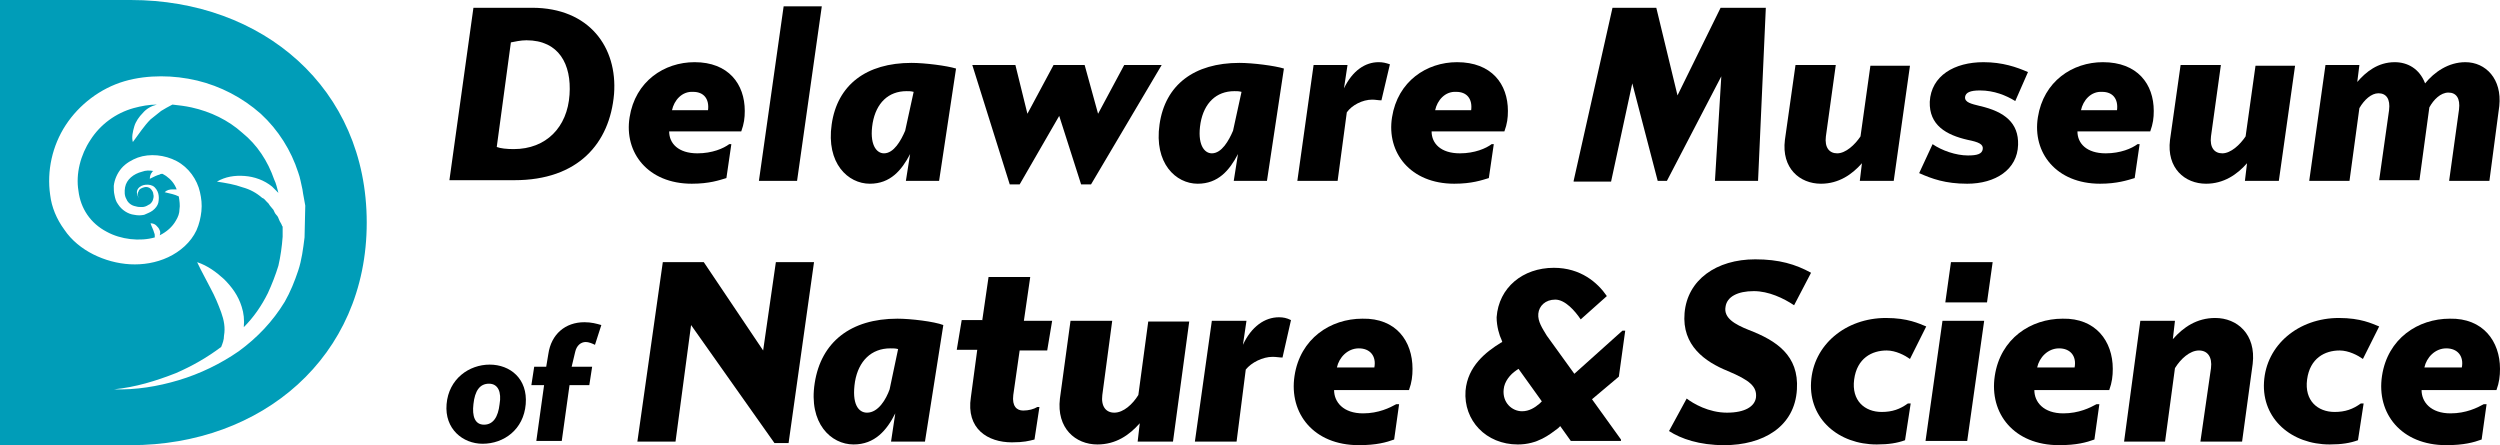
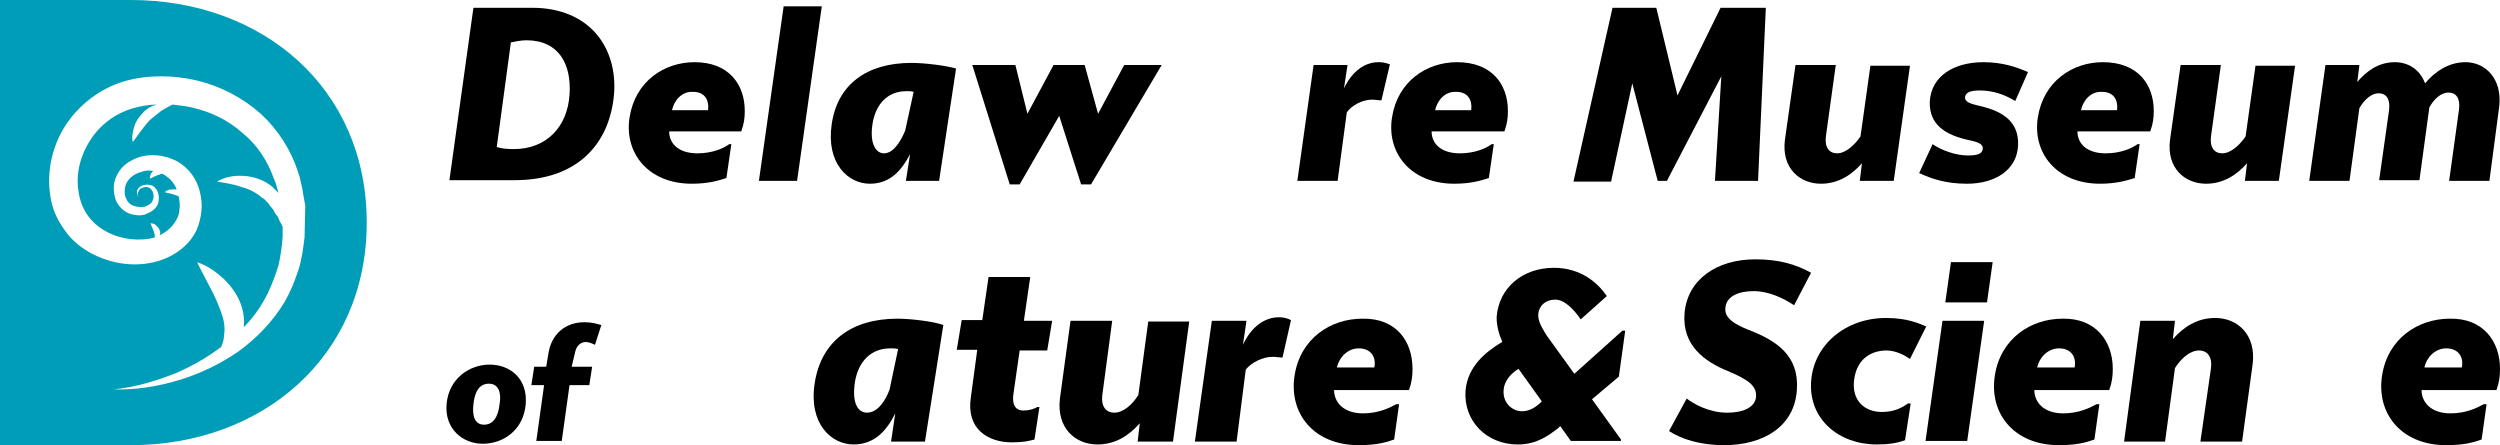
<svg xmlns="http://www.w3.org/2000/svg" xmlns:xlink="http://www.w3.org/1999/xlink" version="1.1" id="wordmark" x="0px" y="0px" viewBox="0 0 353.8 63" style="enable-background:new 0 0 353.8 63;" xml:space="preserve">
  <style type="text/css"> .st0{clip-path:url(#SVGID_00000080201586917556736910000015956770386802708368_);fill:#009DB8;} </style>
  <g>
    <g>
      <path d="M75.3,1.1c8.1,0,12.1,5.6,11.6,12.2c-0.6,7-5.1,12.2-14.1,12.2h-9.2L67,1.1H75.3z M70.3,20.8c0.5,0.2,1.4,0.3,2.4,0.3 c4.6,0,7.6-3.1,7.9-7.7c0.3-4.3-1.5-7.7-6.1-7.7c-0.8,0-1.7,0.2-2.2,0.3L70.3,20.8z" />
      <path d="M105.4,15.7c0,1-0.1,1.8-0.5,2.9H94.7c0,1.7,1.3,3.1,4,3.1c2.1,0,3.7-0.7,4.5-1.3h0.3l-0.7,4.8c-1,0.3-2.4,0.8-4.9,0.8 c-6.2,0-9.6-4.4-8.8-9.4c0.8-5.1,4.9-7.8,9.2-7.8C103.1,8.8,105.4,11.9,105.4,15.7z M95.1,15.6h5.1c0.2-1.6-0.6-2.6-2.1-2.6 C96.5,12.9,95.4,14.2,95.1,15.6z" />
      <path d="M110.9,0.9h5.4l-3.5,24.7h-5.4L110.9,0.9z" />
      <path d="M132.9,25.6h-4.7l0.6-3.8c-1.2,2.3-2.8,4.2-5.7,4.2c-3.1,0-6.2-2.9-5.4-8.4c0.8-5.6,4.9-8.7,11.3-8.7c1.9,0,5,0.4,6.3,0.8 L132.9,25.6z M128.1,18.5l1.2-5.5c-0.4-0.1-0.6-0.1-1-0.1c-2.6,0-4.3,1.7-4.8,4.5c-0.5,3,0.5,4.3,1.6,4.3 C126.5,21.7,127.5,19.9,128.1,18.5z" />
      <path d="M164.4,9.2l-10,16.9h-1.4l-3.1-9.7l-5.6,9.7h-1.4l-5.3-16.9h6.1l1.7,6.9l3.7-6.9h4.4l1.9,6.9l3.7-6.9H164.4z" />
-       <path d="M179.3,25.6h-4.7l0.6-3.8c-1.2,2.3-2.8,4.2-5.7,4.2c-3.1,0-6.2-2.9-5.4-8.4c0.8-5.6,4.9-8.7,11.3-8.7c1.9,0,5,0.4,6.3,0.8 L179.3,25.6z M174.5,18.5l1.2-5.5c-0.4-0.1-0.6-0.1-1-0.1c-2.6,0-4.3,1.7-4.8,4.5c-0.5,3,0.5,4.3,1.6,4.3 C172.9,21.7,173.9,19.9,174.5,18.5z" />
      <path d="M185.9,9.2h4.8l-0.5,3.3c1.2-2.5,3-3.7,4.9-3.7c0.6,0,1,0.1,1.6,0.3l-1.2,5.1c-0.4,0-0.9-0.1-1.3-0.1 c-1.4,0-2.9,0.8-3.6,1.8l-1.3,9.7h-5.7L185.9,9.2z" />
      <path d="M213.4,15.7c0,1-0.1,1.8-0.5,2.9h-10.3c0,1.7,1.3,3.1,4,3.1c2.1,0,3.7-0.7,4.5-1.3h0.3l-0.7,4.8c-1,0.3-2.4,0.8-4.9,0.8 c-6.2,0-9.6-4.4-8.8-9.4c0.8-5.1,4.9-7.8,9.2-7.8C211.1,8.8,213.4,11.9,213.4,15.7z M203.1,15.6h5.1c0.2-1.6-0.6-2.6-2.1-2.6 C204.5,12.9,203.4,14.2,203.1,15.6z" />
      <path d="M222.7,25.6l5.5-24.5h6.2l3,12.4l6.1-12.4h6.4l-1.1,24.5h-6.1l0.9-14.8l-7.7,14.8h-1.3L231,11.8l-3,13.9H222.7z" />
      <path d="M268,25.6h-4.8l0.3-2.5c-1.4,1.6-3.3,2.9-5.8,2.9c-3,0-5.6-2.2-5.1-6.2l1.5-10.6h5.7l-1.4,10.1c-0.2,1.6,0.5,2.4,1.6,2.4 c1.2,0,2.5-1.2,3.3-2.4l1.4-10h5.6L268,25.6z" />
      <path d="M285.2,14.3c-1.3-0.8-3-1.5-5-1.5c-1.4,0-2,0.3-2.1,0.9c-0.1,0.8,0.9,1,2.1,1.3c3.5,0.8,5.5,2.4,5.4,5.5 c-0.1,3.5-3.2,5.5-7.2,5.5c-3.1,0-5-0.7-6.8-1.5l1.9-4.1c1.3,0.9,3.3,1.6,5,1.6c1.3,0,2-0.2,2.1-0.9c0.1-0.7-0.6-1-2.1-1.3 c-3.1-0.7-5.5-2.1-5.4-5.4c0.2-3.7,3.5-5.6,7.6-5.6c2.7,0,4.7,0.7,6.3,1.4L285.2,14.3z" />
      <path d="M304.8,15.7c0,1-0.1,1.8-0.5,2.9h-10.3c0,1.7,1.3,3.1,4,3.1c2.1,0,3.7-0.7,4.5-1.3h0.3l-0.7,4.8c-1,0.3-2.5,0.8-4.9,0.8 c-6.2,0-9.6-4.4-8.8-9.4c0.8-5.1,4.9-7.8,9.2-7.8C302.5,8.8,304.8,11.9,304.8,15.7z M294.5,15.6h5.1c0.2-1.6-0.6-2.6-2.1-2.6 C295.9,12.9,294.8,14.2,294.5,15.6z" />
      <path d="M322.5,25.6h-4.8l0.3-2.5c-1.4,1.6-3.3,2.9-5.8,2.9c-3,0-5.6-2.2-5.1-6.2l1.5-10.6h5.7l-1.4,10.1 c-0.2,1.6,0.5,2.4,1.6,2.4c1.2,0,2.5-1.2,3.3-2.4l1.4-10h5.6L322.5,25.6z" />
      <path d="M338.1,15.6c0.2-1.6-0.4-2.4-1.5-2.4c-1,0-2,0.9-2.7,2.1l-1.4,10.3h-5.7l2.3-16.4h4.8l-0.3,2.4c1.2-1.4,2.9-2.8,5.3-2.8 c1.8,0,3.5,0.9,4.3,3c1.3-1.6,3.3-3,5.7-3c2.9,0,5.2,2.4,4.8,6.2l-1.4,10.6h-5.7l1.4-10.1c0.2-1.6-0.4-2.4-1.5-2.4 c-1.1,0-2.1,1-2.7,2.1l-1.4,10.3h-5.7L338.1,15.6z" />
      <path d="M63.2,57.2c0.3-3.6,3.2-5.6,6.1-5.6c2.9,0,5.4,2,5.1,5.6s-3.1,5.6-6.1,5.6C65.5,62.8,62.9,60.7,63.2,57.2z M70.7,57.2 c0.3-1.7-0.2-2.9-1.5-2.9c-1.3,0-2,1-2.2,2.9c-0.2,1.7,0.2,2.9,1.5,2.9C69.8,60.1,70.5,59,70.7,57.2z" />
      <path d="M80.9,51.9h2.9l-0.4,2.6h-2.8l-1.1,7.9h-3.6l1.1-7.9h-1.8l0.4-2.6h1.7l0.3-1.8c0.4-2.8,2.4-4.5,5.1-4.5 c1,0,1.7,0.2,2.4,0.4l-0.9,2.8c-0.4-0.2-0.9-0.4-1.3-0.4c-0.7,0-1.3,0.5-1.5,1.4L80.9,51.9z" />
-       <path d="M115.2,37.1l-3.6,25.6h-2L97.8,46l-2.2,16.5h-5.4l3.6-25.4h5.8l8.4,12.5l1.8-12.5H115.2z" />
      <path d="M130.9,62.5h-4.8l0.6-4c-1.2,2.4-2.9,4.4-5.9,4.4c-3.2,0-6.4-3-5.5-8.7c0.9-5.8,5.1-9.1,11.7-9.1c1.9,0,5.2,0.4,6.5,0.9 L130.9,62.5z M125.9,55.1l1.2-5.7c-0.4-0.1-0.6-0.1-1.1-0.1c-2.7,0-4.5,1.8-5,4.7c-0.5,3.2,0.5,4.4,1.7,4.4 C124.3,58.4,125.4,56.5,125.9,55.1z" />
      <path d="M139,45.4l0.9-6.2h5.9l-0.9,6.2h4l-0.7,4.2h-3.9l-0.9,6.3c-0.2,1.6,0.5,2.2,1.4,2.2c0.8,0,1.5-0.2,2-0.5h0.3l-0.7,4.6 c-0.8,0.2-1.5,0.4-3.2,0.4c-3.4,0-6.5-1.9-5.8-6.4l0.9-6.7h-2.9l0.7-4.2H139z" />
      <path d="M166,62.5H161l0.3-2.6c-1.5,1.7-3.4,3-6,3c-3.1,0-5.8-2.3-5.3-6.5l1.5-11h5.9L156,55.9c-0.2,1.6,0.5,2.5,1.7,2.5 c1.3,0,2.6-1.2,3.4-2.5l1.4-10.4h5.8L166,62.5z" />
      <path d="M171.5,45.4h4.9l-0.5,3.4c1.2-2.6,3.1-3.9,5.1-3.9c0.6,0,1.1,0.1,1.7,0.4l-1.2,5.3c-0.4,0-0.9-0.1-1.4-0.1 c-1.4,0-3,0.8-3.8,1.8L175,62.5h-5.9L171.5,45.4z" />
      <path d="M199.9,52.2c0,1-0.1,1.9-0.5,3h-10.6c0,1.7,1.3,3.3,4.1,3.3c2.2,0,3.8-0.8,4.7-1.3h0.4l-0.7,5c-1.1,0.4-2.5,0.8-5,0.8 c-6.4,0-9.9-4.5-9.1-9.8c0.8-5.3,5.1-8.1,9.6-8.1C197.6,45,199.9,48.3,199.9,52.2z M189.2,52h5.3c0.3-1.6-0.6-2.7-2.2-2.7 C190.7,49.3,189.5,50.6,189.2,52z" />
      <path d="M223.7,45.2c-0.8-1.2-2.2-2.8-3.6-2.8c-1.4,0-2.3,0.9-2.4,2c-0.1,1.1,0.6,2.1,1.2,3.1l3.9,5.4l6.8-6.1h0.4l-0.9,6.5 l-3.8,3.2l4.1,5.7l0,0.2h-7.1l-1.5-2.1l-0.3,0.3c-1.2,0.9-2.9,2.3-5.7,2.3c-4.5,0-7.7-3.4-7.4-7.6c0.3-3.5,2.9-5.5,5-6.8l0.2-0.1 l-0.1-0.3c-0.3-0.6-0.7-1.9-0.7-3.2c0.3-4.2,3.7-7,8.1-7c3.8,0,6.2,2.1,7.5,4L223.7,45.2z M215.4,58.2c1,0,1.8-0.5,2.5-1.1 l0.3-0.3l-3.3-4.6l-0.3,0.2c-0.9,0.6-1.7,1.6-1.8,2.7C212.6,57,214,58.2,215.4,58.2z" />
      <path d="M253.9,43.2c-1.5-1-3.6-2-5.7-2c-2.3,0-3.8,0.8-4,2.2c-0.3,1.6,1.3,2.5,3.3,3.3c3.9,1.5,7.1,3.6,6.8,8.4 C254,60.4,249.5,63,244,63c-3.5,0-6.1-0.9-7.8-2l2.5-4.6c0.9,0.7,3.1,2,5.7,2s3.9-0.9,4.1-2.1c0.2-1.6-0.9-2.5-4-3.8 c-3.2-1.3-6.5-3.6-6.1-8.2c0.4-4.7,4.5-7.6,10-7.6c3.4,0,5.7,0.7,7.9,1.9L253.9,43.2z" />
      <path d="M256.3,54.1c0.3-5.3,4.9-9.1,10.6-9.1c3.1,0,4.7,0.8,5.7,1.2l-2.3,4.6c-0.7-0.5-2-1.2-3.3-1.2c-2.1,0-4.2,1.1-4.6,4.1 c-0.4,3,1.5,4.6,3.9,4.6c1.5,0,2.6-0.4,3.7-1.2h0.4l-0.8,5.2c-1.1,0.4-2.3,0.6-4,0.6C260.2,62.9,256,59.3,256.3,54.1z" />
      <path d="M274.9,45.4h5.9l-2.4,17h-5.9L274.9,45.4z M276.1,37.1h5.9l-0.8,5.7h-5.9L276.1,37.1z" />
      <path d="M299,52.2c0,1-0.1,1.9-0.5,3h-10.6c0,1.7,1.3,3.3,4.1,3.3c2.2,0,3.8-0.8,4.7-1.3h0.4l-0.7,5c-1.1,0.4-2.5,0.8-5,0.8 c-6.4,0-9.9-4.5-9.1-9.8c0.8-5.3,5.1-8.1,9.6-8.1C296.6,45,299,48.3,299,52.2z M288.3,52h5.3c0.3-1.6-0.6-2.7-2.2-2.7 C289.8,49.3,288.6,50.6,288.3,52z" />
      <path d="M302.9,45.4h4.9l-0.3,2.6c1.5-1.7,3.4-3,6-3c3.1,0,5.8,2.3,5.3,6.5l-1.5,11h-5.9l1.5-10.4c0.2-1.6-0.5-2.5-1.7-2.5 c-1.3,0-2.6,1.2-3.4,2.5l-1.4,10.4h-5.8L302.9,45.4z" />
-       <path d="M320.4,54.1c0.3-5.3,4.9-9.1,10.6-9.1c3.1,0,4.7,0.8,5.7,1.2l-2.3,4.6c-0.7-0.5-2-1.2-3.3-1.2c-2.1,0-4.2,1.1-4.6,4.1 c-0.4,3,1.5,4.6,3.9,4.6c1.5,0,2.6-0.4,3.7-1.2h0.4l-0.8,5.2c-1.1,0.4-2.3,0.6-4,0.6C324.3,62.9,320.1,59.3,320.4,54.1z" />
      <path d="M353.8,52.2c0,1-0.1,1.9-0.5,3h-10.6c0,1.7,1.3,3.3,4.1,3.3c2.2,0,3.8-0.8,4.7-1.3h0.4l-0.7,5c-1.1,0.4-2.5,0.8-5,0.8 c-6.4,0-9.9-4.5-9.1-9.8c0.8-5.3,5.1-8.1,9.6-8.1C351.4,45,353.8,48.3,353.8,52.2z M343.1,52h5.3c0.3-1.6-0.6-2.7-2.2-2.7 C344.6,49.3,343.4,50.6,343.1,52z" />
    </g>
  </g>
  <g>
    <defs>
      <rect id="SVGID_1_" width="51.9" height="63" />
    </defs>
    <clipPath id="SVGID_00000065040854222978403460000010385150093100805510_">
      <use xlink:href="#SVGID_1_" style="overflow:visible;" />
    </clipPath>
    <path style="clip-path:url(#SVGID_00000065040854222978403460000010385150093100805510_);fill:#009DB8;" d="M18.5,0H0v63h18.5 c18.5,0,33.4-12.4,33.4-31.5S37.1,0,18.5,0z M43.1,33.6c-0.2,1.6-0.4,3.2-0.9,4.7c-0.5,1.5-1.1,3-1.9,4.4c-1.7,2.8-3.9,5.1-6.5,7 c-2.6,1.8-5.5,3.2-8.5,4.1c-3,0.9-6.1,1.4-9.2,1.3c3.1-0.3,6-1.2,8.8-2.3c2.3-1,4.4-2.2,6.4-3.7c0.2-0.5,0.4-1,0.4-1.6 c0.2-1.1,0-2.2-0.4-3.3c-0.4-1.1-0.9-2.3-1.5-3.4c-0.6-1.2-1.3-2.4-1.9-3.7c1.5,0.5,2.7,1.4,3.8,2.4c1.1,1.1,2,2.3,2.5,3.9 c0.3,0.9,0.4,1.9,0.3,2.9c1.4-1.4,2.5-3,3.4-4.8c0.6-1.3,1.1-2.6,1.5-3.9c0.3-1.3,0.5-2.7,0.6-4.1c0-0.5,0-0.9,0-1.4 c0-0.1-0.1-0.1-0.1-0.2c-0.1-0.3-0.3-0.5-0.4-0.8c-0.1-0.3-0.2-0.5-0.4-0.7c-0.2-0.2-0.3-0.5-0.4-0.7c-0.2-0.2-0.3-0.4-0.5-0.6 l-0.2-0.3l-0.3-0.3c-0.2-0.2-0.3-0.4-0.6-0.5c-0.8-0.7-1.7-1.2-2.8-1.5c-1.1-0.4-2.3-0.6-3.6-0.8c1.2-0.7,2.5-0.9,3.9-0.8 c1.4,0.1,2.8,0.6,3.9,1.5c0.3,0.3,0.6,0.6,0.9,0.9c-0.2-0.7-0.3-1.3-0.6-1.9c-0.9-2.6-2.4-4.9-4.5-6.6c-2-1.8-4.5-3-7.2-3.6 c-0.9-0.2-1.8-0.3-2.7-0.4c-0.6,0.3-1.1,0.6-1.6,0.9c-0.5,0.4-1,0.8-1.5,1.2c-0.9,0.9-1.6,2-2.5,3.2c-0.2-0.7,0-1.5,0.2-2.2 c0.2-0.7,0.7-1.4,1.2-1.9c0.5-0.6,1.2-1,2-1.2c-1.1,0-2.2,0.2-3.3,0.5c-2.5,0.7-4.7,2.3-6.1,4.5c-1.4,2.1-2.1,4.8-1.7,7.2 c0.3,2.5,1.7,4.6,4,5.8c2,1.1,4.7,1.4,6.8,0.8c0-0.1,0-0.1,0-0.2c0-0.2,0-0.3-0.1-0.5c-0.1-0.4-0.3-0.7-0.5-1.3 c0.3,0,0.6,0.1,0.8,0.3c0.2,0.2,0.4,0.4,0.5,0.7c0.1,0.2,0.1,0.4,0,0.7c1-0.5,1.8-1.2,2.3-2.1c0.3-0.5,0.5-1,0.5-1.6 c0.1-0.5,0-1.2-0.1-1.8c0,0,0,0,0,0c-0.6-0.3-1.2-0.4-2-0.6c0.3-0.3,0.7-0.4,1.1-0.4c0.2,0,0.4,0,0.6,0c-0.3-0.8-0.8-1.4-1.5-1.9 c-0.2-0.1-0.3-0.2-0.5-0.3c-0.1,0-0.3,0-0.4,0.1c-0.4,0.1-0.8,0.3-1.4,0.6c0-0.3,0.1-0.7,0.3-0.9c0-0.1,0.1-0.1,0.2-0.2 c-0.5-0.1-1.1-0.1-1.6,0.1c-1.2,0.3-2.2,1.1-2.4,2.2c-0.1,0.6-0.1,1.2,0.2,1.7c0.2,0.5,0.7,0.9,1.3,1c0.3,0.1,0.6,0.1,0.9,0.1 c0.3,0,0.6-0.1,0.9-0.3c0.3-0.1,0.5-0.4,0.6-0.6c0.1-0.3,0.2-0.6,0.1-0.9c0-0.3-0.2-0.6-0.4-0.8c-0.2-0.2-0.6-0.3-0.9-0.2 c-0.3,0.1-0.7,0.2-0.8,0.6c-0.2,0.3-0.1,0.7,0.1,1c-0.2-0.3-0.4-0.7-0.3-1.1c0.1-0.4,0.5-0.7,0.9-0.8c0.4-0.1,0.9-0.1,1.3,0.1 c0.4,0.2,0.7,0.7,0.8,1.1c0.1,0.4,0.1,0.8,0,1.3c-0.1,0.4-0.4,0.8-0.8,1.1c-0.4,0.3-0.8,0.4-1.2,0.6c-0.5,0.1-0.9,0.1-1.4,0 c-0.9-0.1-1.8-0.7-2.3-1.5c-0.3-0.4-0.4-0.8-0.5-1.3c-0.1-0.4-0.1-0.9-0.1-1.3c0.1-0.9,0.5-1.8,1.1-2.5c0.6-0.7,1.5-1.2,2.3-1.5 c1.7-0.6,3.8-0.4,5.5,0.5c1.7,0.9,2.9,2.6,3.3,4.4c0.2,0.9,0.3,1.7,0.2,2.7c-0.1,0.9-0.3,1.8-0.7,2.7c-0.8,1.7-2.3,3-4,3.8 c-1.7,0.8-3.6,1.1-5.4,1c-1.8-0.1-3.6-0.6-5.2-1.4c-1.6-0.8-3.1-2-4.1-3.5c-1.1-1.5-1.8-3.2-2-4.9c-0.5-3.4,0.3-7,2.2-9.9 c1.9-2.9,4.9-5.2,8.3-6.2c1.7-0.5,3.5-0.7,5.2-0.7c1.7,0,3.4,0.2,5.1,0.6c3.3,0.8,6.4,2.4,9,4.7c2.5,2.3,4.3,5.2,5.3,8.3 c0.3,0.8,0.4,1.6,0.6,2.4c0.1,0.8,0.3,1.6,0.4,2.3" />
  </g>
</svg>